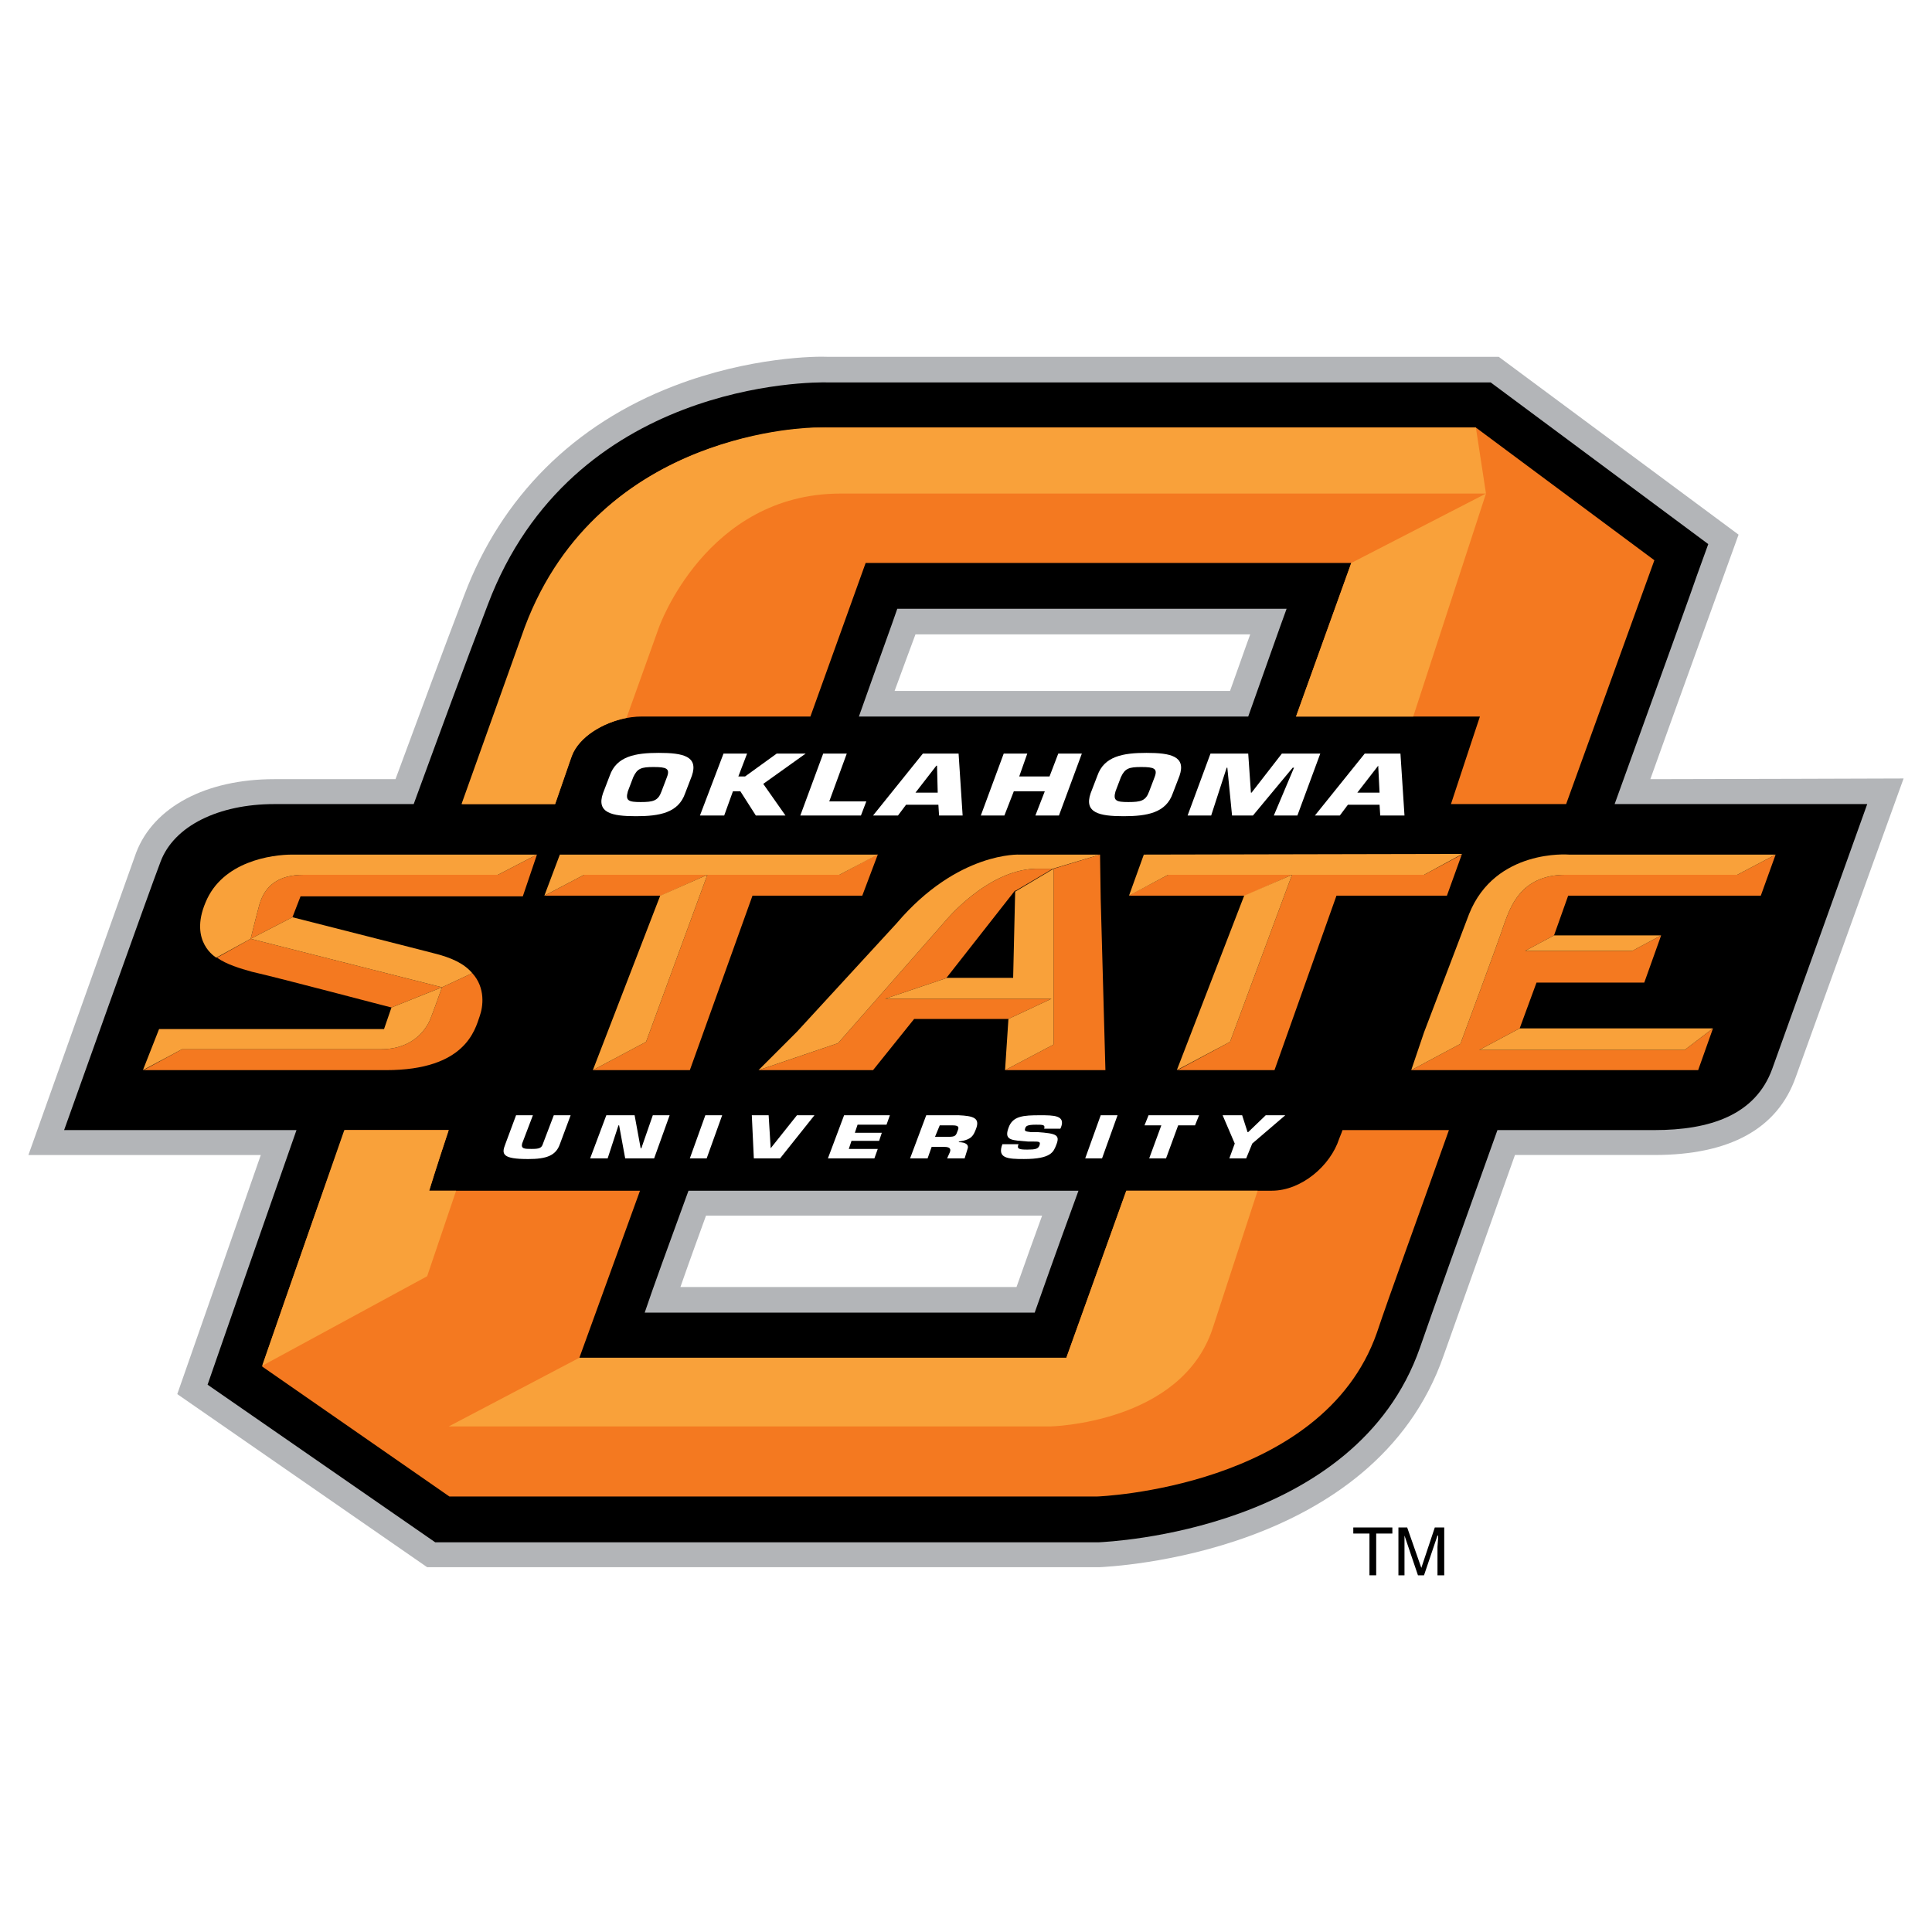
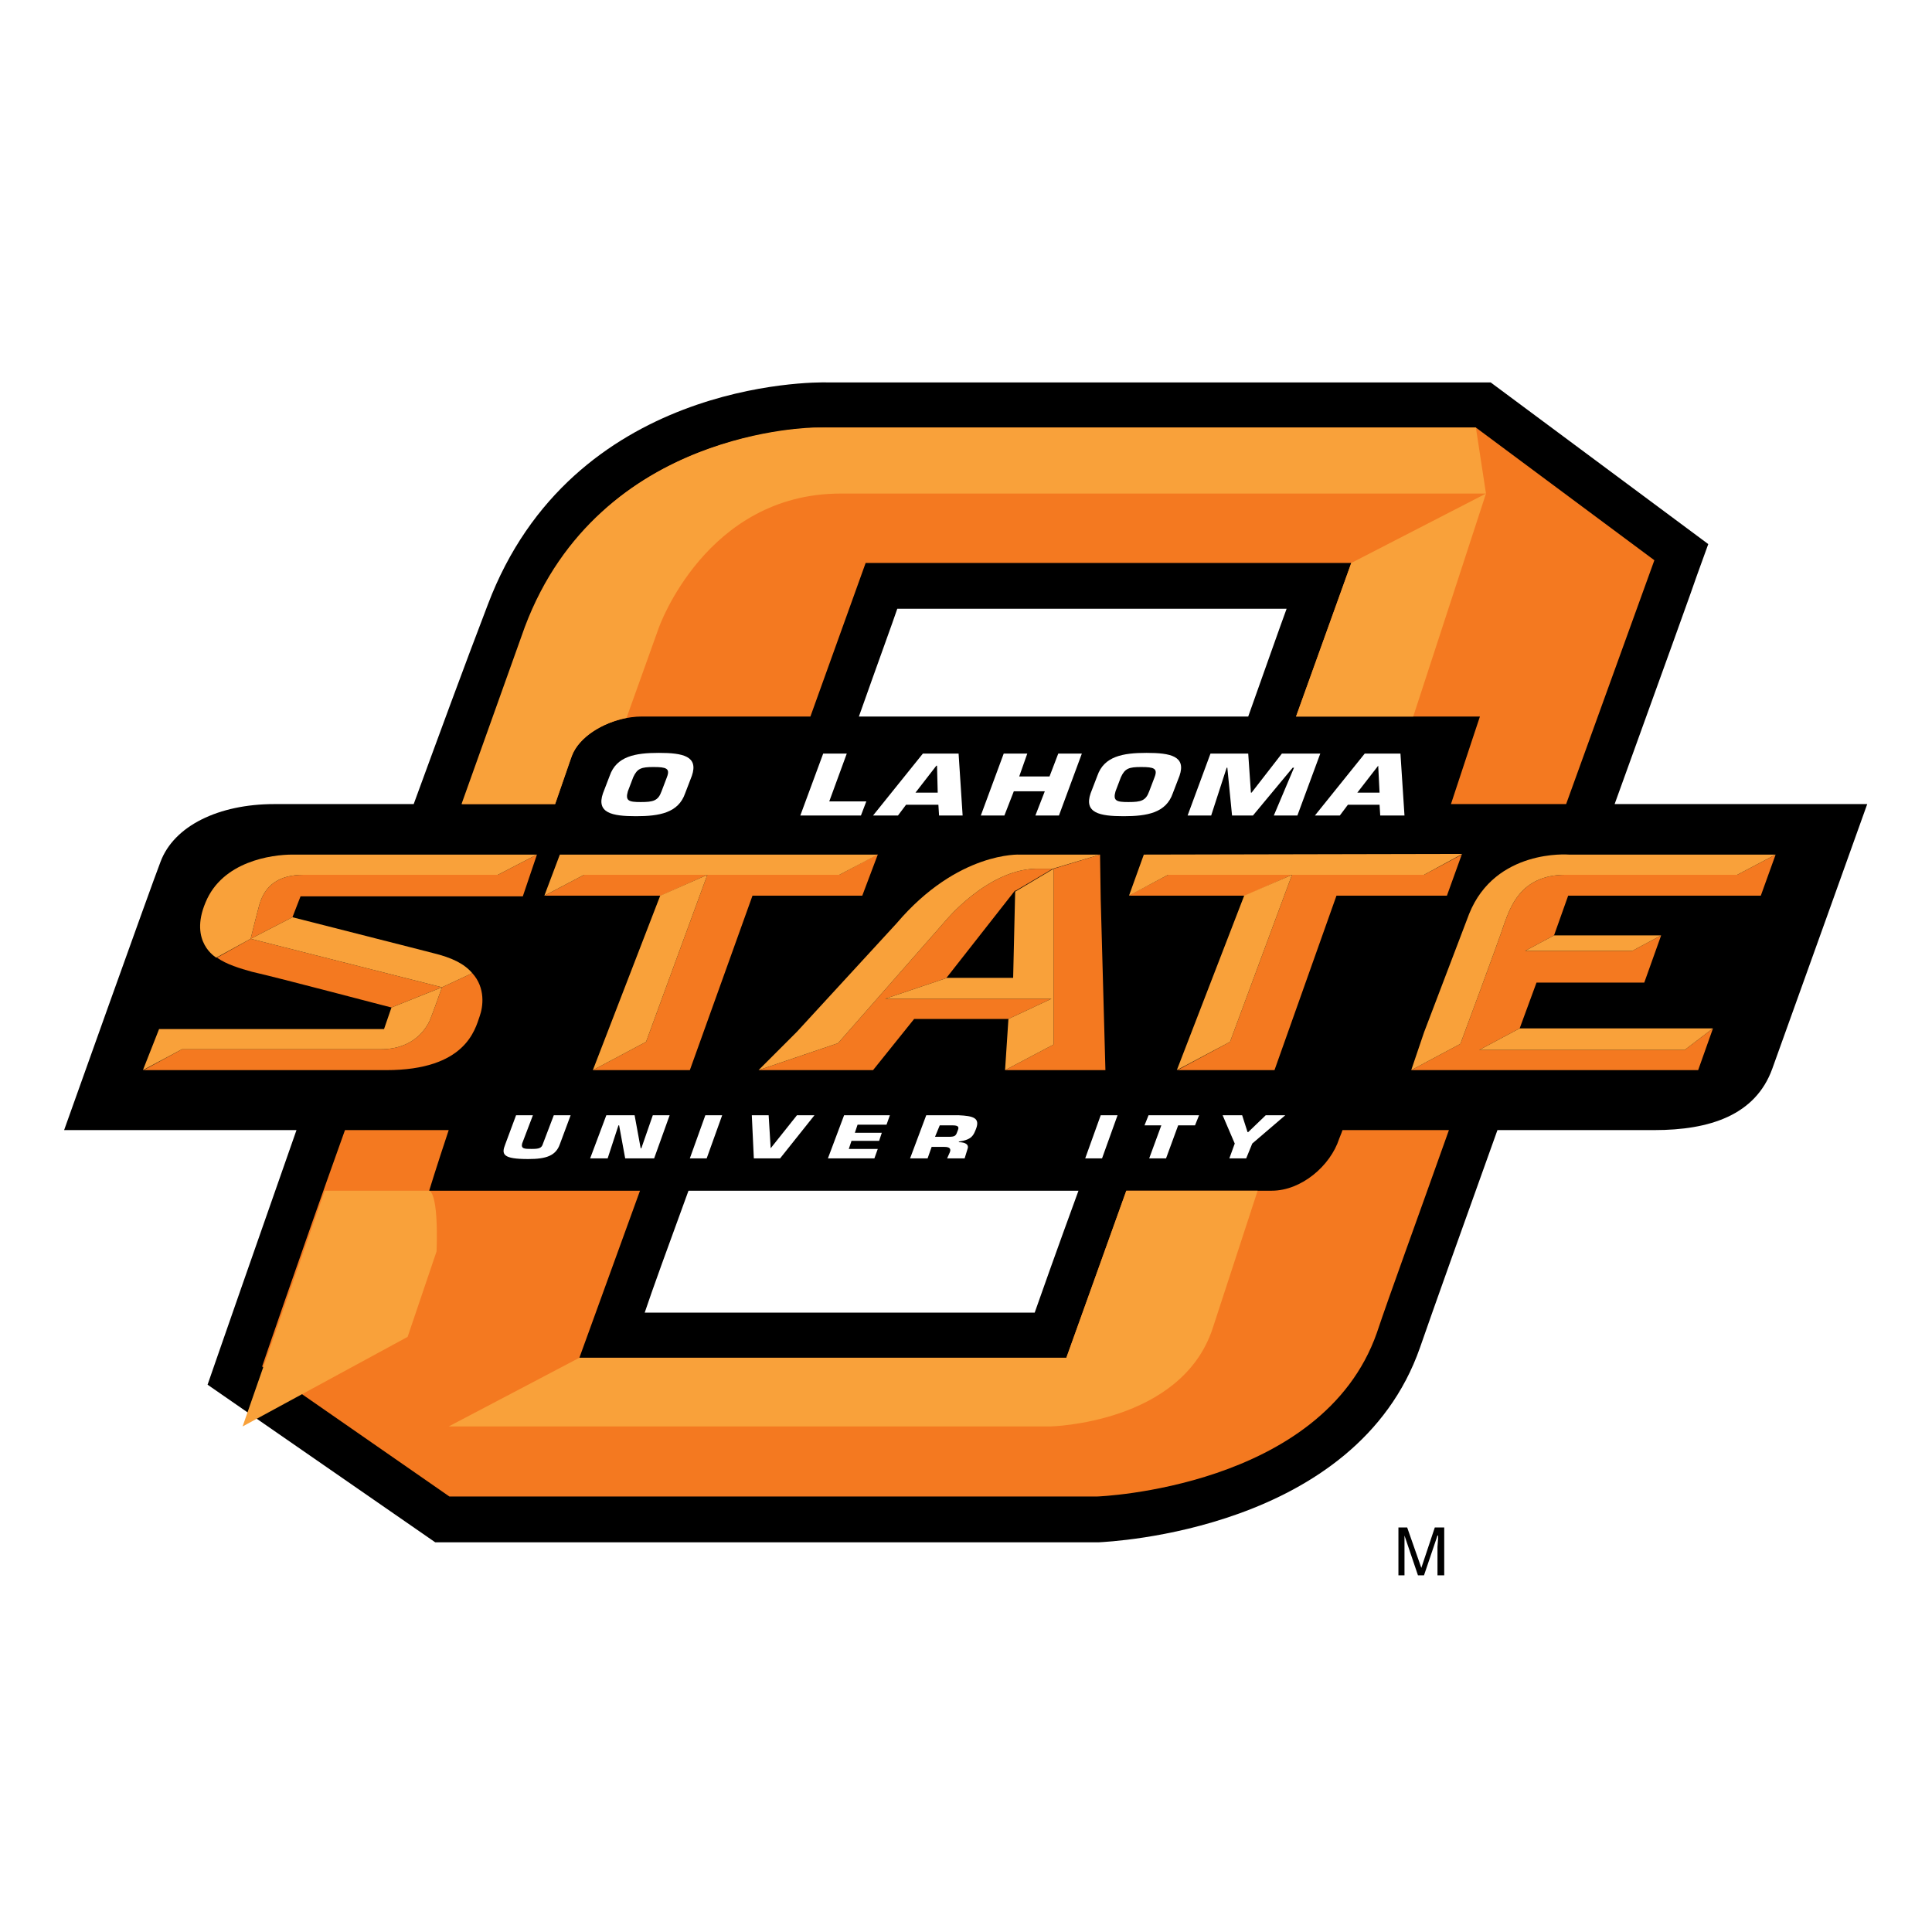
<svg xmlns="http://www.w3.org/2000/svg" version="1.0" id="Layer_1" x="0px" y="0px" width="192.756px" height="192.756px" viewBox="0 0 192.756 192.756" enable-background="new 0 0 192.756 192.756" xml:space="preserve">
  <g>
    <polygon fill-rule="evenodd" clip-rule="evenodd" fill="#FFFFFF" points="0,0 192.756,0 192.756,192.756 0,192.756 0,0  " />
-     <polygon fill-rule="evenodd" clip-rule="evenodd" points="135.019,152.396 138.916,152.396 138.916,153.002 137.303,153.002    137.303,157.168 136.631,157.168 136.631,153.002 135.019,153.002 135.019,152.396  " />
    <path fill-rule="evenodd" clip-rule="evenodd" d="M143.418,157.168v-2.822c0-0.135,0.067-0.74,0.067-1.143h-0.067l-1.344,3.965   h-0.604l-1.344-3.965l0,0c0,0.402,0,1.008,0,1.143v2.822h-0.605v-4.771h0.874l1.411,4.031l0,0l1.344-4.031h0.941v4.771H143.418   L143.418,157.168z" />
-     <path fill-rule="evenodd" clip-rule="evenodd" fill="#B3B5B8" d="M164.654,77.737c1.747-4.906,8.803-24.394,8.803-24.394   l-23.923-17.741H82.669c-1.209-0.067-7.862,0-15.389,2.889C57.267,42.322,50.009,49.58,46.313,59.391   c-2.083,5.443-4.368,11.626-6.854,18.346c-2.688,0-12.096,0-12.096,0c-6.787,0-12.029,2.755-13.776,7.325   c-0.874,2.419-10.752,30.173-10.752,30.173s18.077,0,23.185,0c-1.68,4.838-8.333,23.855-8.333,23.855l24.932,17.271h67.066   c1.143-0.066,27.418-1.209,34.34-21.102c0,0,5.309-14.918,7.123-20.025c2.822,0,13.91,0,13.91,0c7.527,0,12.298-2.621,14.112-7.795   l10.752-29.77C189.921,77.669,169.963,77.737,164.654,77.737L164.654,77.737z M67.885,128.406c1.008-2.891,1.949-5.443,2.554-7.123   c2.957,0,27.956,0,33.533,0c-0.538,1.479-1.948,5.375-2.554,7.123C98.528,128.406,73.53,128.406,67.885,128.406L67.885,128.406z    M124.736,63.289c-0.402,1.075-1.478,4.166-2.016,5.645c-2.957,0-27.821,0-33.466,0c0.874-2.419,1.545-4.167,2.083-5.645   C94.026,63.289,119.495,63.289,124.736,63.289L124.736,63.289z" />
    <path fill-rule="evenodd" clip-rule="evenodd" d="M161.092,80.223c4.57-12.634,8.132-22.512,8.199-22.781l1.143-3.158   l-21.706-16.128H82.669c-1.747-0.067-25.603-0.067-34.003,22.176c-2.419,6.317-4.906,13.104-7.392,19.892   c-7.862,0-12.97,0-13.911,0c-5.51,0-10.013,2.15-11.356,5.779c-0.941,2.419-9.61,26.746-9.61,26.746s9.207,0,23.184,0   c-4.502,12.836-7.661,21.908-7.728,22.109l-1.143,3.293l22.714,15.725h66.126h0.066c1.075-0.066,25.671-1.143,32.055-19.422   c1.277-3.695,4.234-11.961,7.729-21.705c9.072,0,14.919,0,15.657,0c5.511,0,10.081-1.479,11.761-6.115s9.475-26.41,9.475-26.41   S176.213,80.223,161.092,80.223L161.092,80.223z M128.365,60.735c-0.739,2.016-2.083,5.846-3.83,10.752   c-12.163,0-26.948,0-38.842,0c1.949-5.51,3.427-9.542,3.83-10.752C94.295,60.735,119.36,60.735,128.365,60.735L128.365,60.735z    M64.323,130.959c0.739-2.217,2.352-6.652,4.368-12.162c12.499,0,27.351,0,38.909,0c-2.285,6.248-3.897,10.818-4.368,12.162   C98.461,130.959,73.261,130.959,64.323,130.959L64.323,130.959z" />
    <path fill-rule="evenodd" clip-rule="evenodd" fill="#F47920" d="M55.386,80.223c0.941-2.688,1.546-4.502,1.68-4.839   c0.874-2.285,4.166-3.897,6.989-3.897c0.537,0,7.325,0,16.8,0l5.511-15.321h48.451l-5.51,15.321c10.685,0,18.346,0,18.346,0   s-1.21,3.629-2.89,8.736c4.032,0,7.862,0,11.491,0c4.905-13.575,8.803-24.327,8.803-24.327l-17.808-13.239h-11.155h-19.556H82.602   c0,0-22.176-0.604-29.703,19.219c-2.217,5.847-4.502,12.096-6.787,18.346C48.934,80.223,52.093,80.223,55.386,80.223L55.386,80.223   z" />
    <path fill-rule="evenodd" clip-rule="evenodd" fill="#F47920" d="M133.943,112.748c-0.135,0.402-0.27,0.672-0.336,0.873   c-0.874,2.689-3.764,5.176-6.721,5.176c-0.738,0-6.384,0-14.515,0l-5.981,16.666H57.805l6.048-16.666c-12.096,0-21.034,0-21.034,0   s0.739-2.42,1.949-6.049c-3.629,0-7.056,0-10.349,0c-4.906,13.709-8.266,23.588-8.266,23.588l18.682,12.969h11.088h42.404h11.155   c0,0,22.444-0.807,27.888-16.33c1.21-3.627,3.965-11.154,7.19-20.227C141.268,112.748,137.706,112.748,133.943,112.748   L133.943,112.748z" />
-     <path fill-rule="evenodd" clip-rule="evenodd" fill="#F9A13A" d="M42.819,118.797c0,0,0.739-2.42,1.949-6.049   c-3.629,0-7.124,0-10.417,0l-8.198,23.52l16.464-8.938l2.89-8.533C43.76,118.797,42.819,118.797,42.819,118.797L42.819,118.797z" />
+     <path fill-rule="evenodd" clip-rule="evenodd" fill="#F9A13A" d="M42.819,118.797c-3.629,0-7.124,0-10.417,0l-8.198,23.52l16.464-8.938l2.89-8.533C43.76,118.797,42.819,118.797,42.819,118.797L42.819,118.797z" />
    <path fill-rule="evenodd" clip-rule="evenodd" fill="#F9A13A" d="M55.386,80.223c0.941-2.688,1.546-4.502,1.68-4.839   c0.739-1.881,3.091-3.292,5.443-3.763l3.226-9.005c0,0,4.704-13.373,18.144-13.373h64.378l-1.008-6.586H81.325   c0,0-21.504,0.067-28.963,19.892l-6.317,17.674C48.934,80.223,52.025,80.223,55.386,80.223L55.386,80.223z" />
    <path fill-rule="evenodd" clip-rule="evenodd" fill="#F9A13A" d="M112.372,118.797l-5.981,16.666H57.805l-13.037,6.854h60.01   c0,0,13.037-0.27,16.195-9.744l4.502-13.775C123.191,118.797,118.487,118.797,112.372,118.797L112.372,118.797z" />
    <path fill-rule="evenodd" clip-rule="evenodd" fill="#F9A13A" d="M140.999,71.487l7.258-22.243l-13.44,6.922l-5.51,15.321   C133.876,71.487,137.908,71.487,140.999,71.487L140.999,71.487z" />
    <polygon fill-rule="evenodd" clip-rule="evenodd" fill="#F47920" points="87.507,85.263 83.744,87.279 58.275,87.279    54.445,89.295 54.311,89.362 54.512,89.362 65.735,89.362 65.869,89.362 65.936,89.362 70.573,87.279 64.458,103.945    59.149,106.768 68.826,106.768 75.075,89.362 86.029,89.362 87.575,85.263 87.507,85.263  " />
    <polygon fill-rule="evenodd" clip-rule="evenodd" fill="#F47920" points="145.838,85.263 142.074,87.279 116.538,87.279    112.977,89.161 112.641,89.362 113.044,89.362 123.93,89.362 124.132,89.362 124.267,89.362 128.903,87.279 122.721,103.945    117.479,106.768 127.156,106.768 133.339,89.362 144.359,89.362 145.838,85.263 145.838,85.263  " />
    <path fill-rule="evenodd" clip-rule="evenodd" fill="#F47920" d="M104.912,99.645H88.314l6.183-2.084h-0.067l6.854-8.736v0.067   l3.764-2.218l0,0H103.3c-4.839,0.134-9.005,5.242-9.005,5.242L83.61,104.08l-7.93,2.688l0,0h11.424l4.1-5.107h9.408L104.912,99.645   L104.912,99.645z" />
    <polygon fill-rule="evenodd" clip-rule="evenodd" fill="#F47920" points="109.818,89.698 109.751,85.263 105.114,86.674    105.114,104.213 100.275,106.768 110.288,106.768 109.818,89.698  " />
    <path fill-rule="evenodd" clip-rule="evenodd" fill="#F47920" d="M29.984,89.43H52.16l1.411-4.167l-3.898,2.016H30.32   c-2.621,0-3.898,1.143-4.435,2.957c-0.336,1.21-0.874,3.427-0.874,3.427l-3.36,1.882c0.941,0.672,2.285,1.075,3.495,1.411   c2.688,0.604,13.843,3.562,13.91,3.562l5.04-2.016c0,0-0.874,2.486-1.209,3.293c-0.336,0.738-1.545,2.889-4.906,2.889   c-3.292,0-19.824,0-19.824,0l-3.831,2.084l0,0c0,0,16.397,0,24.192,0c7.93,0,8.87-4.033,9.34-5.377   c0.336-0.939,0.605-2.822-0.739-4.301l-3.024,1.412l-19.085-4.839l4.167-2.15L29.984,89.43L29.984,89.43z" />
    <path fill-rule="evenodd" clip-rule="evenodd" fill="#F47920" d="M177.153,85.263l-3.83,2.016h-17.137   c-4.502,0-5.511,3.293-6.115,4.906c-0.537,1.68-4.368,11.962-4.368,11.962l-4.905,2.621h28.627l1.479-4.166l0,0l-2.822,2.15   h-20.496l4.032-2.15l1.68-4.57h10.752l1.681-4.704l-2.89,1.545h-10.686l2.89-1.545l1.411-3.965h19.22L177.153,85.263   L177.153,85.263L177.153,85.263z" />
    <path fill-rule="evenodd" clip-rule="evenodd" fill="#F9A13A" d="M53.571,85.263c0,0-22.378,0-24.394,0   c-2.083,0-6.989,0.672-8.669,4.771c-1.68,3.965,1.075,5.511,1.075,5.511l3.427-1.882c0,0,0.538-2.217,0.874-3.427   c0.537-1.814,1.814-2.957,4.435-2.957h19.354L53.571,85.263L53.571,85.263z" />
    <path fill-rule="evenodd" clip-rule="evenodd" fill="#F9A13A" d="M29.177,91.513l-4.167,2.15l19.085,4.839l3.024-1.412   c-0.806-0.94-2.016-1.545-3.965-2.016C42.416,94.873,42.349,94.873,29.177,91.513L29.177,91.513z" />
    <path fill-rule="evenodd" clip-rule="evenodd" fill="#F9A13A" d="M15.872,102.668l-1.613,4.1l3.898-2.084c0,0,16.531,0,19.824,0   c3.36,0,4.57-2.15,4.906-2.889c0.336-0.807,1.209-3.293,1.209-3.293l-5.04,2.016l-0.739,2.15H15.872L15.872,102.668z" />
    <polygon fill-rule="evenodd" clip-rule="evenodd" fill="#F9A13A" points="54.311,89.362 58.275,87.279 83.744,87.279    87.575,85.263 55.856,85.263 54.311,89.362  " />
    <polygon fill-rule="evenodd" clip-rule="evenodd" fill="#F9A13A" points="59.149,106.768 64.458,103.945 70.573,87.279    65.869,89.362 59.149,106.768  " />
    <path fill-rule="evenodd" clip-rule="evenodd" fill="#F9A13A" d="M109.751,85.263h-7.997c0,0-6.183-0.336-12.297,6.854   l-9.946,10.82l-3.831,3.83l7.93-2.688l10.685-12.164c0,0,4.166-5.107,9.005-5.242h1.747L109.751,85.263L109.751,85.263z" />
    <polygon fill-rule="evenodd" clip-rule="evenodd" fill="#F9A13A" points="101.283,88.959 101.082,97.561 94.497,97.561    88.314,99.645 104.912,99.645 100.611,101.66 100.275,106.768 105.114,104.213 105.114,86.674 101.283,88.959  " />
    <polygon fill-rule="evenodd" clip-rule="evenodd" fill="#F9A13A" points="112.641,89.362 116.538,87.279 142.074,87.279    145.905,85.196 114.119,85.263 112.641,89.362  " />
    <polygon fill-rule="evenodd" clip-rule="evenodd" fill="#F9A13A" points="117.412,106.768 122.721,103.945 128.903,87.279    124.132,89.362 117.412,106.768  " />
    <path fill-rule="evenodd" clip-rule="evenodd" fill="#F9A13A" d="M177.153,85.263h-20.631c0,0-7.325-0.605-9.945,5.914   l-4.503,11.827l-1.276,3.764l4.905-2.621c0,0,3.831-10.282,4.368-11.962c0.604-1.613,1.613-4.906,6.115-4.906h17.137   L177.153,85.263L177.153,85.263z" />
    <polygon fill-rule="evenodd" clip-rule="evenodd" fill="#F9A13A" points="165.729,93.327 155.044,93.327 152.154,94.873    162.84,94.873 165.729,93.327  " />
    <polygon fill-rule="evenodd" clip-rule="evenodd" fill="#F9A13A" points="170.903,102.602 151.617,102.602 147.585,104.752    168.081,104.752 170.903,102.602  " />
    <path fill-rule="evenodd" clip-rule="evenodd" fill="#FFFFFF" d="M63.92,80.021c-1.21,0-1.546-0.134-1.277-1.075l0.538-1.412   c0.403-0.873,0.807-1.008,2.016-1.008c1.277,0,1.68,0.135,1.344,1.008l-0.538,1.412C65.667,79.887,65.197,80.021,63.92,80.021   L63.92,80.021z M63.45,81.433c2.352,0,4.234-0.336,4.906-2.285l0.672-1.748c0.672-1.949-0.874-2.285-3.292-2.285   c-2.353,0-4.234,0.336-4.906,2.285l-0.672,1.748C59.485,81.097,61.031,81.433,63.45,81.433L63.45,81.433z" />
-     <polygon fill-rule="evenodd" clip-rule="evenodd" fill="#FFFFFF" points="73.664,77.468 74.336,77.468 77.495,75.183    80.384,75.183 76.15,78.207 78.368,81.365 75.411,81.365 73.866,78.946 73.126,78.946 72.253,81.365 69.834,81.365 72.186,75.183    74.538,75.183 73.664,77.468  " />
    <polygon fill-rule="evenodd" clip-rule="evenodd" fill="#FFFFFF" points="82.736,79.954 86.433,79.954 85.895,81.365    79.847,81.365 82.131,75.183 84.483,75.183 82.736,79.954  " />
    <path fill-rule="evenodd" clip-rule="evenodd" fill="#FFFFFF" d="M93.556,79.081h-2.218l2.083-2.688h0.067L93.556,79.081   L93.556,79.081z M93.623,80.29l0.067,1.075h2.352l-0.403-6.182h-3.562l-4.973,6.182h2.487l0.807-1.075H93.623L93.623,80.29z" />
    <polygon fill-rule="evenodd" clip-rule="evenodd" fill="#FFFFFF" points="105.651,81.365 103.3,81.365 104.24,78.946    101.149,78.946 100.208,81.365 97.856,81.365 100.142,75.183 102.493,75.183 101.687,77.468 104.711,77.468 105.584,75.183    107.937,75.183 105.651,81.365  " />
    <path fill-rule="evenodd" clip-rule="evenodd" fill="#FFFFFF" d="M112.573,80.021c-1.21,0-1.546-0.134-1.276-1.075l0.537-1.412   c0.403-0.873,0.807-1.008,2.017-1.008c1.276,0,1.68,0.135,1.344,1.008l-0.538,1.412C114.32,79.887,113.851,80.021,112.573,80.021   L112.573,80.021z M112.103,81.433c2.353,0,4.234-0.336,4.906-2.285l0.672-1.748c0.672-1.949-0.874-2.285-3.293-2.285   c-2.352,0-4.233,0.336-4.905,2.285l-0.672,1.748C108.138,81.097,109.684,81.433,112.103,81.433L112.103,81.433z" />
    <polygon fill-rule="evenodd" clip-rule="evenodd" fill="#FFFFFF" points="120.839,81.365 118.487,81.365 120.771,75.183    124.535,75.183 124.804,79.081 124.871,79.081 127.895,75.183 131.726,75.183 129.44,81.365 127.089,81.365 129.104,76.594    128.971,76.594 125.006,81.365 122.922,81.365 122.452,76.594 122.385,76.594 120.839,81.365  " />
    <path fill-rule="evenodd" clip-rule="evenodd" fill="#FFFFFF" d="M137.639,79.081h-2.217l2.083-2.688l0,0L137.639,79.081   L137.639,79.081z M137.639,80.29l0.067,1.075h2.42l-0.403-6.182h-3.562l-4.973,6.182h2.485l0.807-1.075H137.639L137.639,80.29z" />
    <path fill-rule="evenodd" clip-rule="evenodd" fill="#FFFFFF" d="M56.932,111.27l-1.076,2.891   c-0.403,1.141-1.344,1.477-3.158,1.477c-2.554,0-2.688-0.469-2.285-1.477l1.075-2.891h1.68l-1.075,2.822   c-0.134,0.537,0.269,0.537,0.941,0.537c0.739,0,1.008-0.066,1.143-0.537l1.075-2.822H56.932L56.932,111.27z" />
    <polygon fill-rule="evenodd" clip-rule="evenodd" fill="#FFFFFF" points="60.627,115.57 58.88,115.57 60.493,111.27 63.315,111.27    63.92,114.562 63.987,114.562 65.13,111.27 66.81,111.27 65.264,115.57 62.375,115.57 61.77,112.277 61.702,112.277 60.627,115.57     " />
    <polygon fill-rule="evenodd" clip-rule="evenodd" fill="#FFFFFF" points="70.506,115.57 68.826,115.57 70.371,111.27    72.051,111.27 70.506,115.57  " />
    <polygon fill-rule="evenodd" clip-rule="evenodd" fill="#FFFFFF" points="79.511,111.27 81.258,111.27 77.831,115.57 75.21,115.57    75.008,111.27 76.688,111.27 76.89,114.562 76.89,114.562 79.511,111.27  " />
    <polygon fill-rule="evenodd" clip-rule="evenodd" fill="#FFFFFF" points="85.29,113.018 87.978,113.018 87.709,113.824    84.954,113.824 84.685,114.629 87.575,114.629 87.239,115.57 82.602,115.57 84.215,111.27 88.784,111.27 88.448,112.211    85.559,112.211 85.29,113.018  " />
    <path fill-rule="evenodd" clip-rule="evenodd" fill="#FFFFFF" d="M93.287,113.42l0.471-1.143h1.277   c0.537,0,0.672,0.135,0.537,0.471c-0.201,0.537-0.201,0.672-0.94,0.672H93.287L93.287,113.42z M90.8,115.57h1.747l0.403-1.143   h1.277c0.538,0,0.672,0.201,0.538,0.537l-0.269,0.605h1.747l0.269-0.873c0.202-0.471-0.134-0.74-0.874-0.74l0.067-0.066   c1.277-0.201,1.411-0.605,1.68-1.277c0.403-1.074-0.269-1.277-1.748-1.344h-3.226L90.8,115.57L90.8,115.57z" />
-     <path fill-rule="evenodd" clip-rule="evenodd" fill="#FFFFFF" d="M103.501,112.949c1.882,0.135,2.285,0.27,1.882,1.277   c-0.269,0.672-0.471,1.41-3.226,1.41c-1.613,0-2.688-0.066-2.15-1.477h1.612c-0.201,0.469,0.067,0.537,0.874,0.537   s1.075-0.068,1.21-0.404c0.135-0.402,0-0.402-0.739-0.402h-0.403c-1.546-0.135-2.419-0.066-1.949-1.344   c0.403-1.211,1.479-1.277,3.159-1.277c1.344,0,2.553,0,2.083,1.209l-0.067,0.135h-1.613c0.135-0.402-0.134-0.402-0.806-0.402   c-0.874,0-1.009,0.135-1.075,0.336c-0.135,0.336,0.066,0.336,0.537,0.402H103.501L103.501,112.949z" />
    <polygon fill-rule="evenodd" clip-rule="evenodd" fill="#FFFFFF" points="109.952,115.57 108.272,115.57 109.818,111.27    111.498,111.27 109.952,115.57  " />
    <polygon fill-rule="evenodd" clip-rule="evenodd" fill="#FFFFFF" points="116.337,115.57 114.656,115.57 115.866,112.277    114.187,112.277 114.59,111.27 119.63,111.27 119.227,112.277 117.546,112.277 116.337,115.57  " />
    <polygon fill-rule="evenodd" clip-rule="evenodd" fill="#FFFFFF" points="124.938,114.092 124.334,115.57 122.653,115.57    123.191,114.092 121.981,111.27 123.93,111.27 124.468,112.949 124.535,112.949 126.282,111.27 128.231,111.27 124.938,114.092     " />
  </g>
</svg>